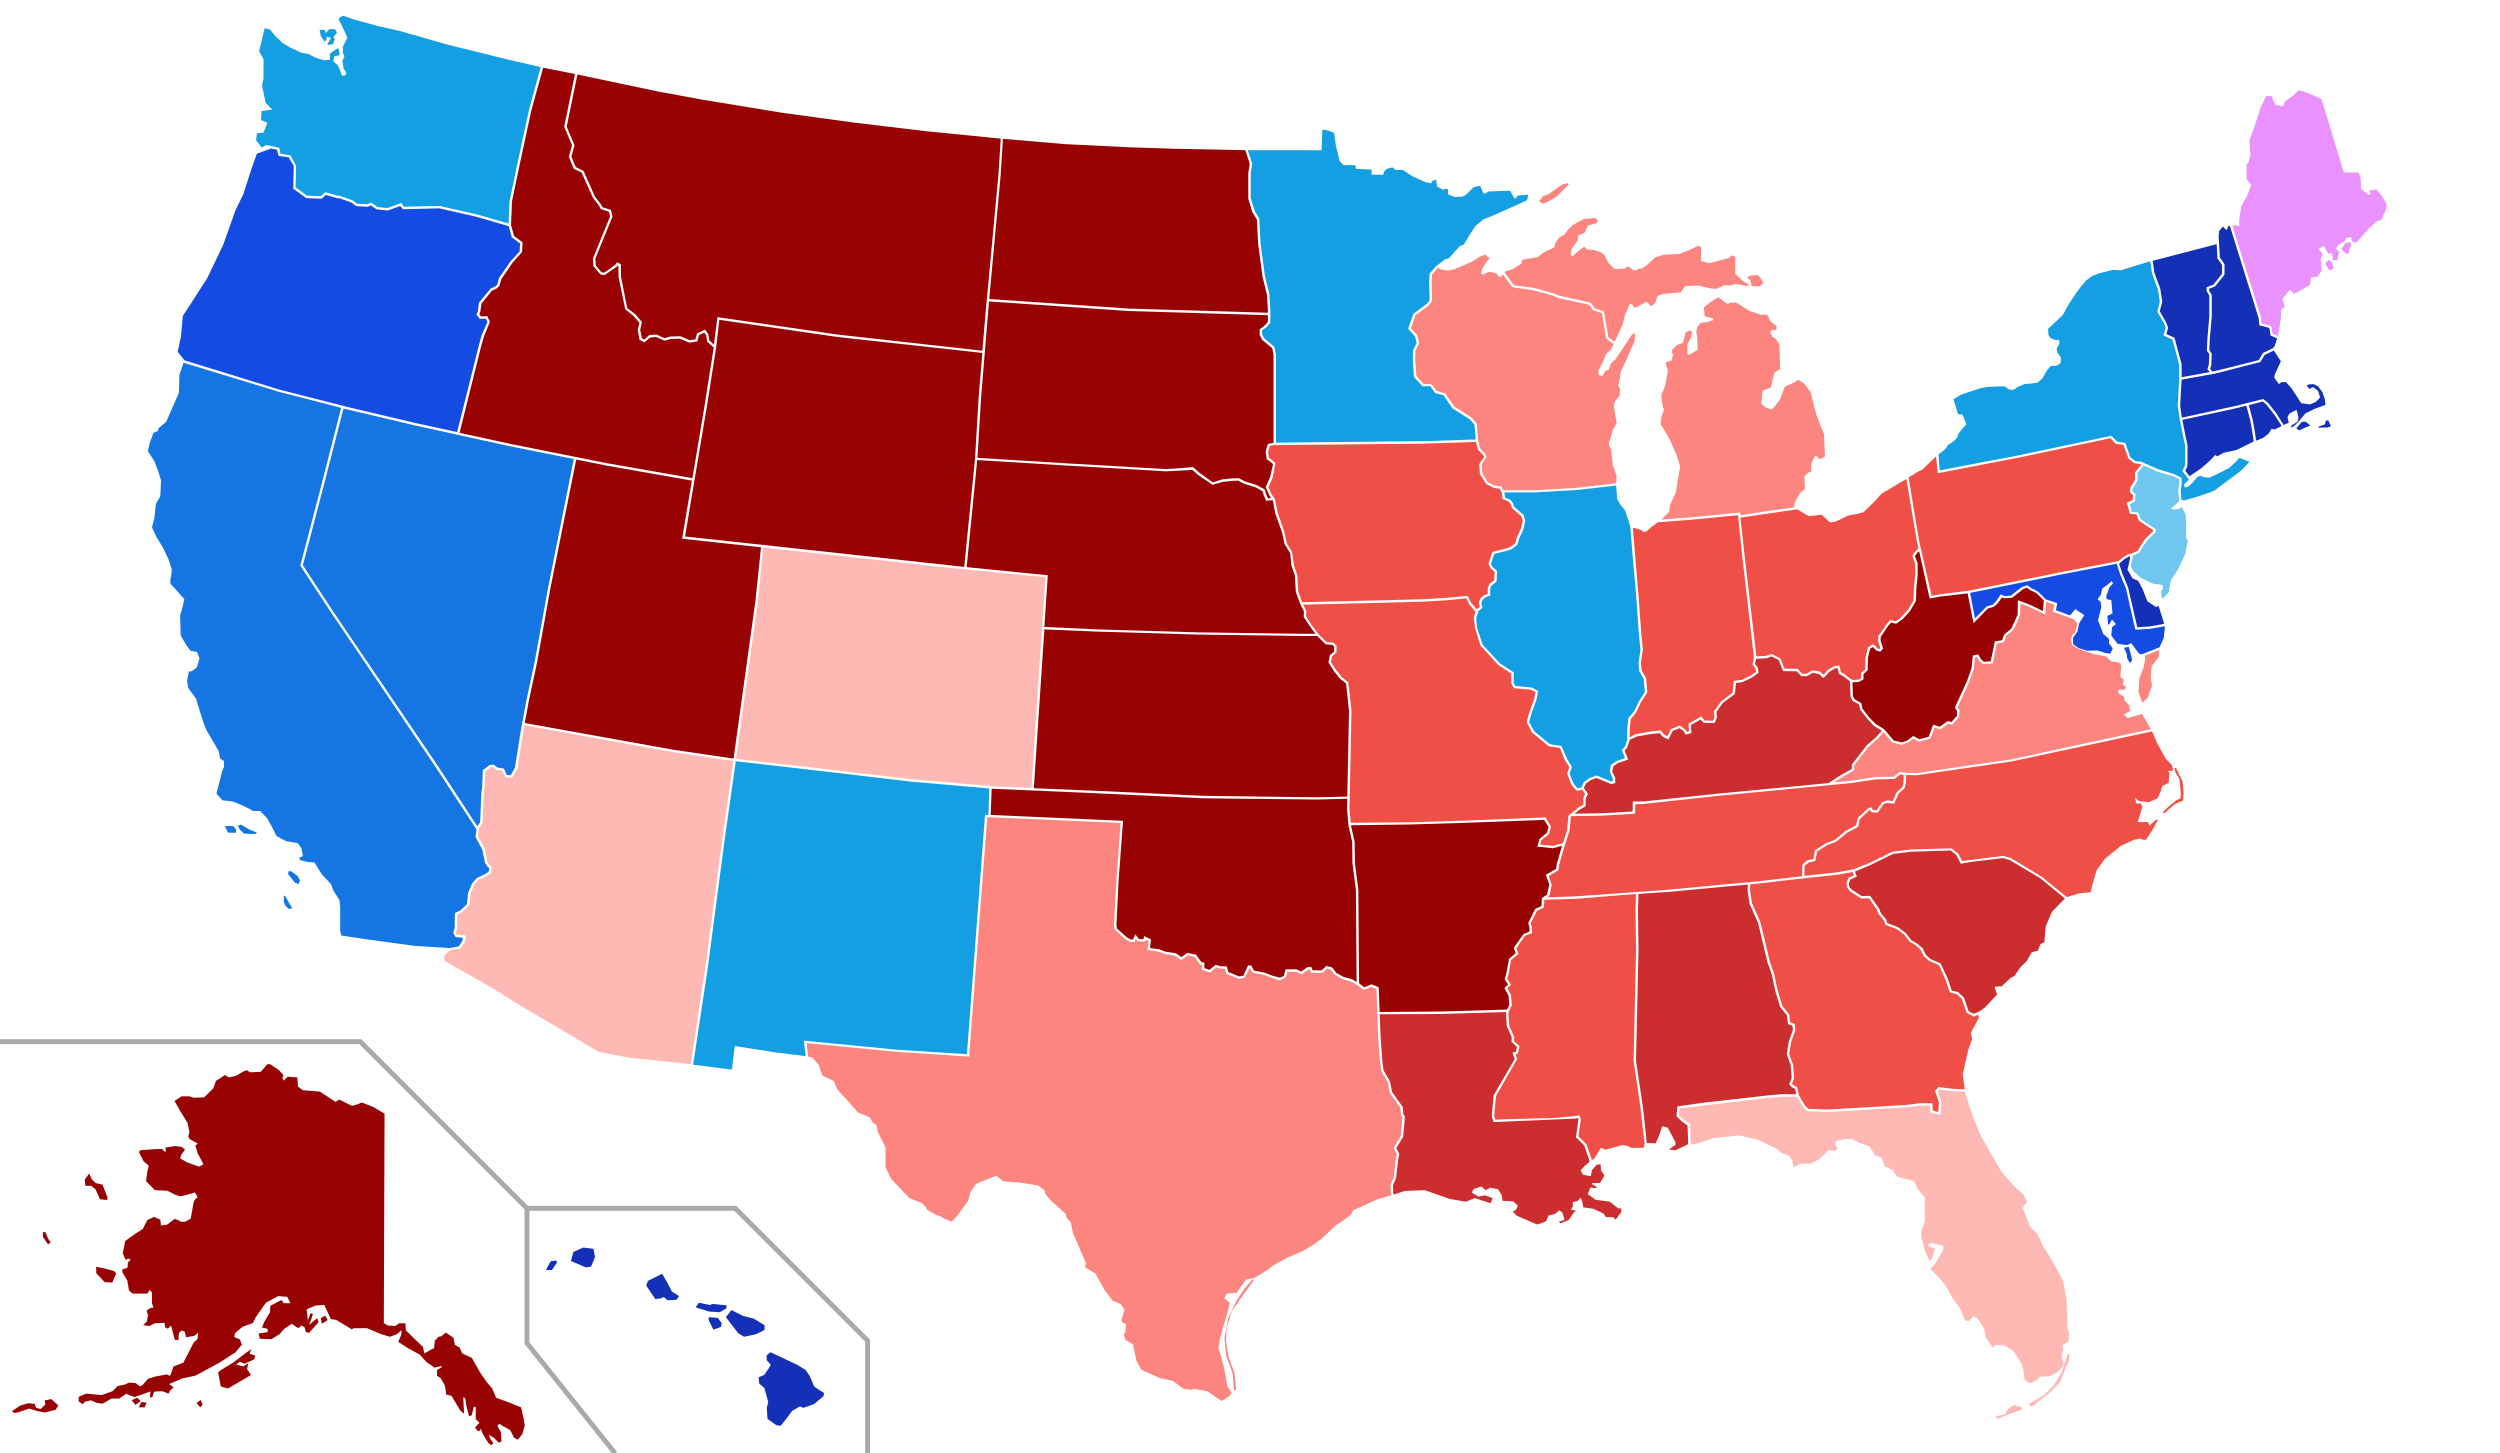
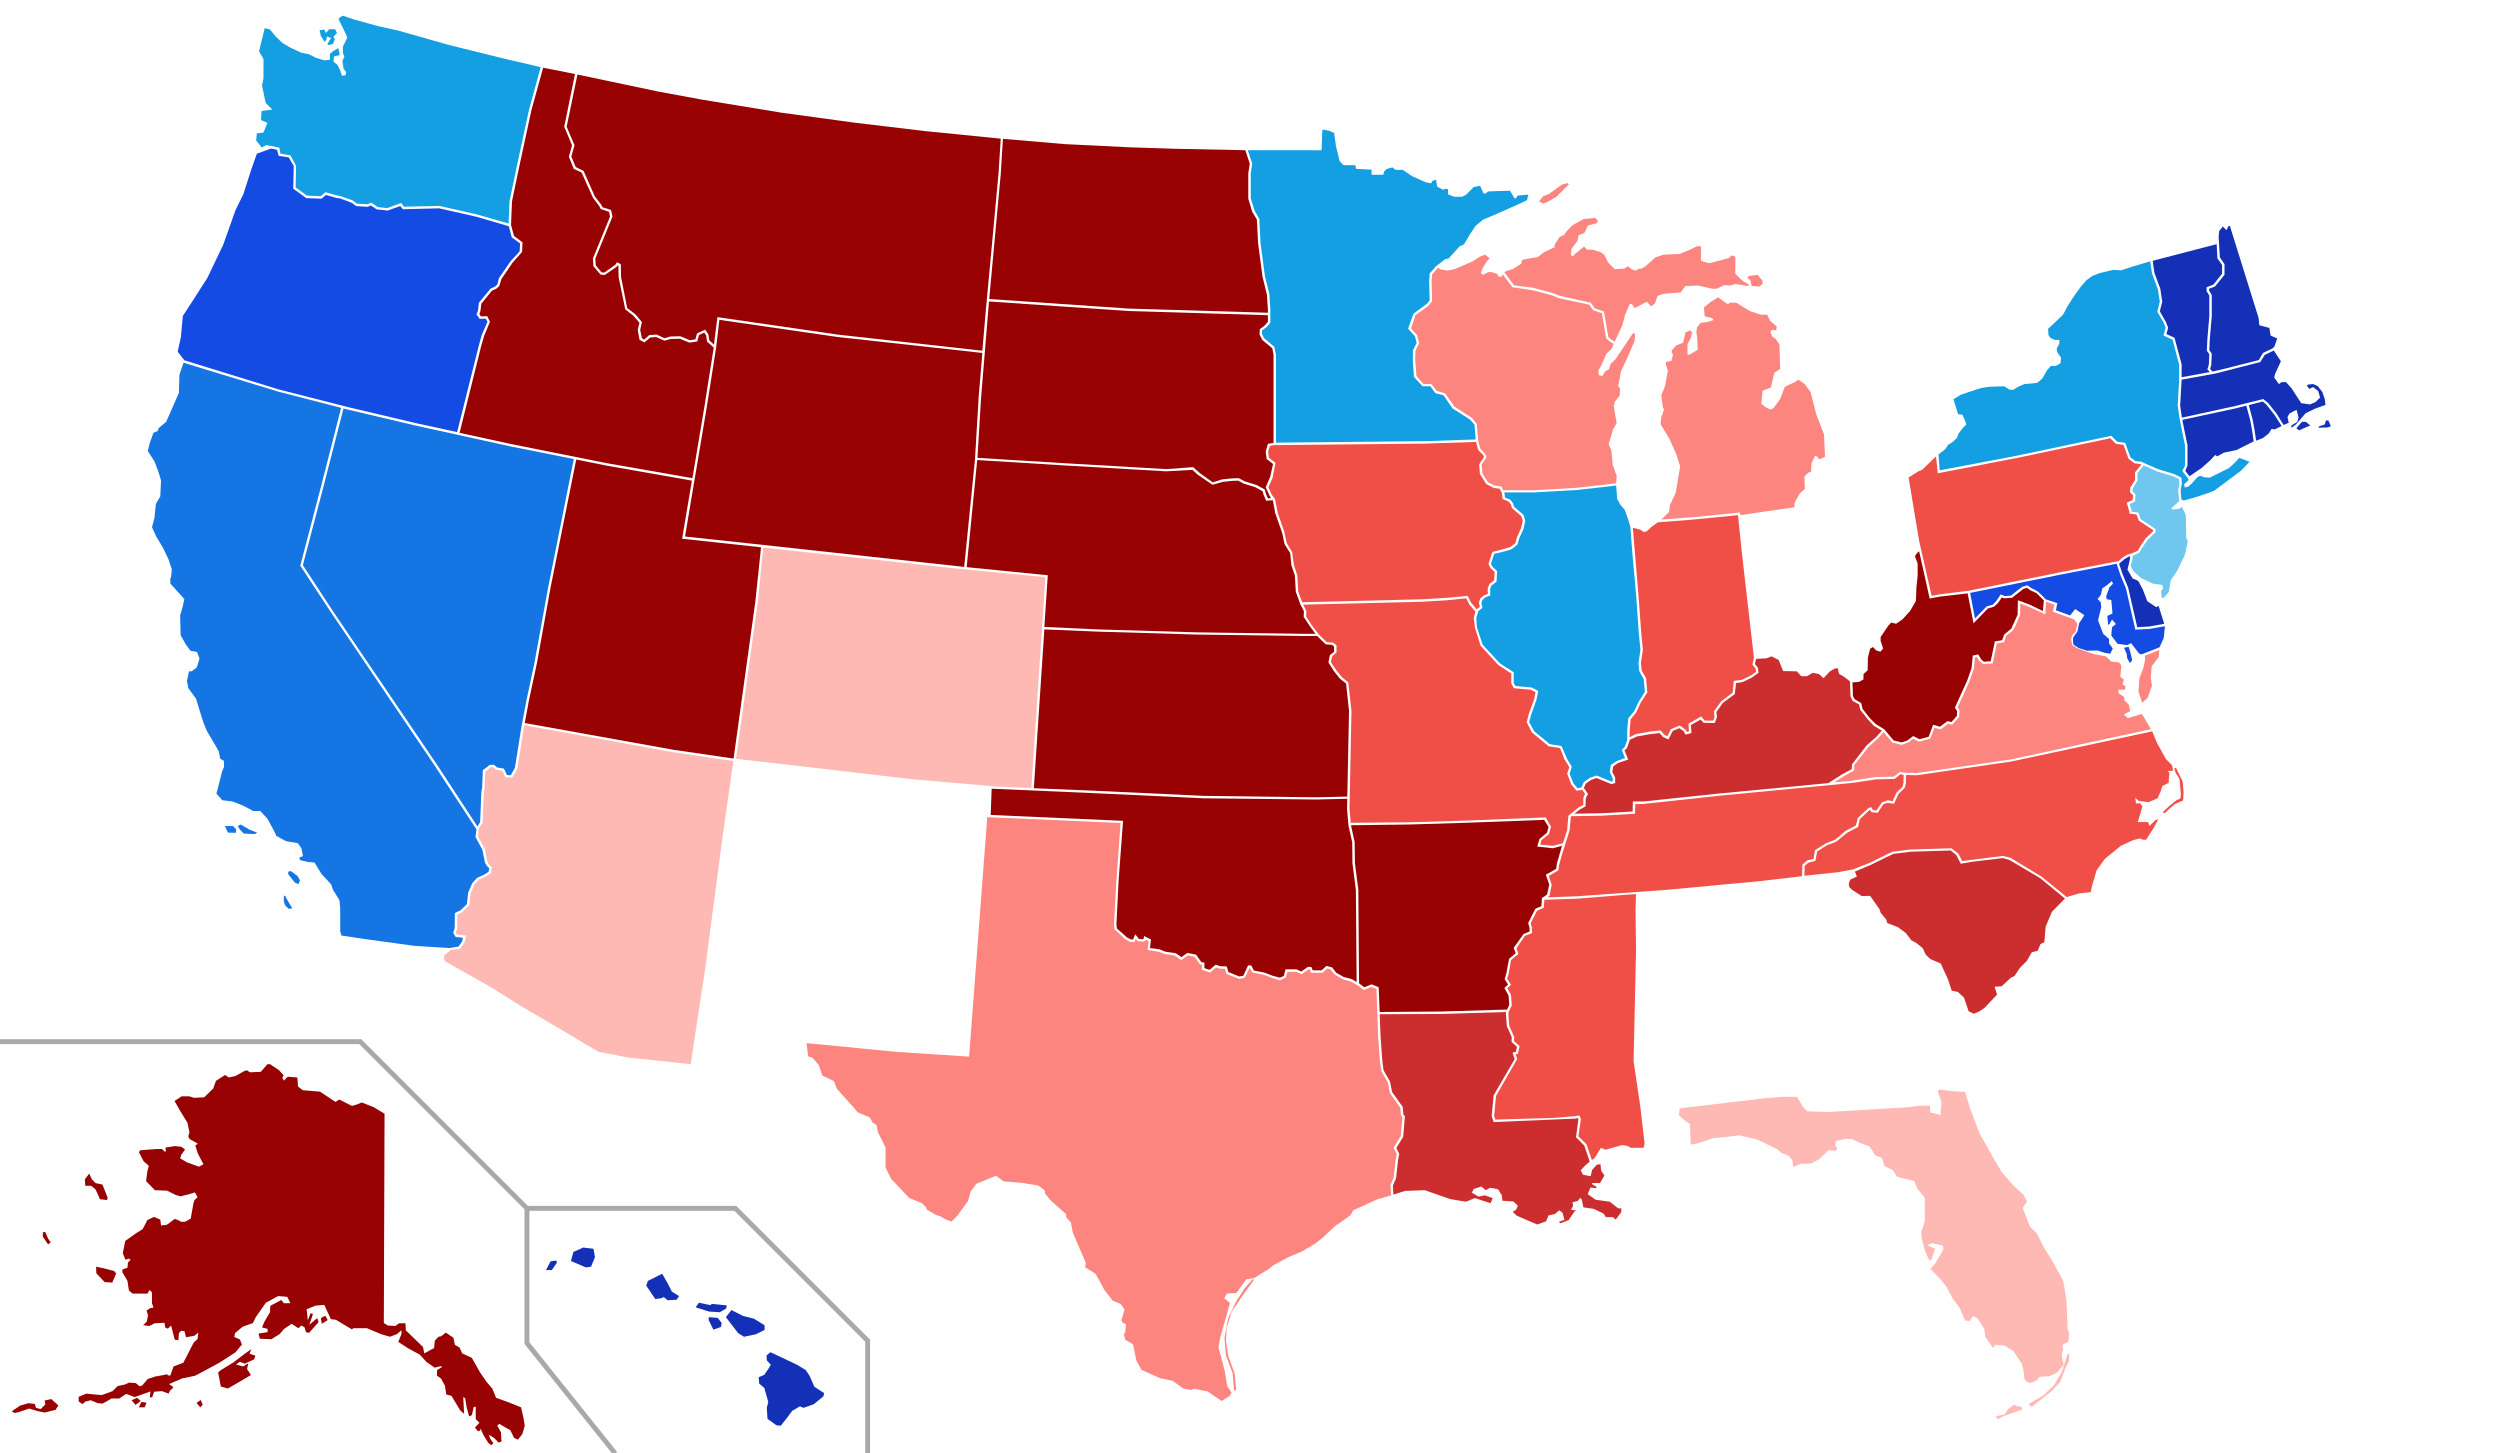
<svg xmlns="http://www.w3.org/2000/svg" width="100%" height="100%" viewBox="0 0 1020 593" version="1.1" xml:space="preserve" style="fill-rule:evenodd;clip-rule:evenodd;">
  <g id="outlines">
    <g id="AL" transform="matrix(1,0,0,1,46.3,-5.68434e-14)">
-       <path d="M628.5,466.4L629.1,466.6L630.4,463.9L631.9,459.5L634.2,460.1L637.3,466.1L637.3,467.1L634.6,469L637.3,469.3L642.5,466.8L642.2,459.2L639.7,457.4L637.7,455.4L638.1,451.4L648.6,449.9L674.3,447L681,446.4L686.6,446.5L686.1,444.3L684.6,443.5L683.7,442.4L684.7,439.8L684.3,434.6L682.7,430.1L683.5,425L685.2,420.2L685,418.5L683.2,417.8L682.7,414.2L680,410.8L678,404.3L676.6,397.6L674.8,392.6L671,376.6L667.5,368.7L666.7,363.1L666.8,360.9L657.8,361.7L634.4,363.9L622.2,364.7L622,371.1L622.2,387.8L621.5,418.8L621.2,432.9L624,451.7L625.6,466.4L628.5,466.4Z" style="fill:rgb(204,45,46);fill-rule:nonzero;" />
-     </g>
+       </g>
    <g id="AR" transform="matrix(1,0,0,1,46.3,-5.68434e-14)">
      <path d="M587.3,346.1L580.9,345.4L581.8,342.3L584.9,339.7L585.5,337.4L583.7,334.5L551.8,335.7L528.5,336.4L504.9,336.7L506.4,343.6L506.5,352.1L507.9,363L508.2,401.2L510.3,402.8L513.3,401.6L516.2,402.8L516.6,412.9L541.8,412.7L568.6,411.9L569.5,410L569.2,406.2L567.5,403.1L569,401.7L567.6,399.5L568.3,397.1L569.4,391.2L572.1,388.9L571.3,386.7L575.3,381.1L577.8,380L577.7,378.3L577.2,376.6L580.1,370.8L582.6,369.7L582.8,366.4L584.9,365L585.8,360.9L584.4,356.9L588.6,354.5L588.9,352.4L590.1,348.2L591,345.1L587.3,346.1Z" style="fill:rgb(153,2,2);fill-rule:nonzero;" />
    </g>
    <g id="AZ" transform="matrix(1,0,0,1,46.3,-5.68434e-14)">
      <path d="M135.1,389.7L134.8,391.2L135.3,392.2L154.2,402.9L166.3,410.5L181,419.1L197.8,429.1L210.1,431.5L235.5,434.2L241.5,394.6L248.5,341.5L252.9,310.5L228.3,306.9L167.6,295.9L167.4,297L164.8,313.5L162.7,317.3L159.9,317.1L158.7,314.5L156.1,314.1L154.9,313L153.8,313.1L151.7,314.8L151.4,321.6L151.1,323.1L150.6,335.6L149.1,338L148.7,341.3L151.5,346.3L152.6,351.8L153.3,352.9L154.4,353.8L154,356.2L152.3,357.4L148.9,359L147.3,360.8L145.7,364.4L145.2,369.3L142.2,372.2L140.3,373.1L140.2,378.9L139.6,380.5L140.1,381.3L144,381.7L143.1,384.7L141.4,387.1L137.7,387.5L135.1,389.7Z" style="fill:rgb(255,185,181);fill-rule:nonzero;" />
    </g>
    <g id="CA" transform="matrix(1,0,0,1,46.3,-5.68434e-14)">
      <path d="M122.7,385.9L103,383.2L93,381.7L92.5,379.9L92.5,370.5L92.2,367.3L89.6,363.1L88.8,360.8L84.9,356.6L82,351.9L79.3,351.7L76.1,350.9L75.8,349.9L77.3,349.3L76.7,346.1L75.2,344L70.4,343.2L66.5,341.1L65.4,338.8L62.8,334L59.9,330.9L57,330.9L53.1,328.8L48.6,327L44.4,326.5L42,323.8L42.5,321.9L44.3,314.8L45.1,312.9L45.1,310.5L43.5,309.5L43,306.6L41.5,304L38.1,298.2L36.8,295.1L35.3,290.4L33.7,285.1L30.5,280.7L30,277.8L30.8,273.9L31.9,273.9L34,272.3L35.1,268.7L34.1,266L31.4,265.5L29.5,262.9L27.4,259.2L27.2,251L27.8,249.1L28.4,246.8L28.9,244.4L23.2,238.1L23.2,236L23.5,235.5L23.8,232.3L22.5,228.3L20.2,223.5L17.5,219L15.7,215.1L16.7,211.4L17.3,205.6L19.1,202.5L19.4,196L18.3,192.4L16.7,188.2L14,184L14.8,180.8L16.3,176.6L18.1,175.8L18.4,174.7L21.5,172.1L26.7,160.3L26.9,152.9L28.59,148L67.28,159.8L92.88,166.4L84.88,197.7L76.21,230.8L88.84,250L131,312.3L148.1,338.4L147.7,341.5L150.5,346.7L151.6,352.1L152.6,353.6L153.3,354.2L153.1,355.6L151.7,356.6L148.3,358.2L146.4,360.3L144.7,364.2L144.2,368.9L141.6,371.4L139.3,372.5L139.2,378.7L138.6,380.6L139.6,382.3L142.6,382.6L142.2,384.2L140.8,386.2L136.9,386.8L122.7,385.9ZM48.8,337L50.1,338.5L49.9,339.8L46.7,339.7L46.1,338.5L45.5,337L48.8,337ZM50.7,337L51.9,336.4L55.5,338.5L58.6,339.7L57.7,340.3L53.2,340.1L51.6,338.5L50.7,337ZM71.4,356.8L73.2,359.1L74,360.1L75.5,360.7L76.1,359.2L75.1,357.4L72.4,355.4L71.3,355.6L71.3,356.8L71.4,356.8ZM70,365.5L71.8,368.7L73,370.6L71.5,370.8L70.2,369.6C70.2,369.6 69.5,368.1 69.5,367.7C69.5,367.3 69.5,365.5 69.5,365.5L70,365.5Z" style="fill:rgb(20,117,227);fill-rule:nonzero;" />
    </g>
    <g id="CO" transform="matrix(1,0,0,1,46.3,-5.68434e-14)">
      <path d="M380.2,235.5L344.2,232L265.1,223.4L262.9,245.5L255.9,295.9L254,309.6L288,313.5L325.5,317.9L360.2,320.9L374.5,321.5L380.2,235.5Z" style="fill:rgb(255,185,181);fill-rule:nonzero;" />
    </g>
    <g id="CT" transform="matrix(1,0,0,1,46.3,-5.68434e-14)">
      <path d="M852,190.9L855.6,187.7L857.5,185.6L858.3,186.2L861,184.7L866.2,183.6L873.2,180.1L872.6,175.9L871.8,171.5L870.2,165.5L865.9,166.6L844.1,171.3L844.7,174.4L846.2,181.7L846.2,190L845.3,192.1L847,194.3L852,190.9Z" style="fill:rgb(19,48,183);fill-rule:nonzero;" />
    </g>
    <g id="DE" transform="matrix(1,0,0,1,46.3,-5.68434e-14)">
      <path d="M834.4,247.2L833.4,247.7L829.8,245.3L828,240.6L826.1,237L823.8,236L821.7,232.4L822.2,230.4L822.7,228.1L822.8,227L822.2,227.1L820.5,228.1L818.5,229.8L818.3,230.1L819.7,234.2L822,239.8L825.7,255.9L830.7,255.6L836.7,254.5L834.4,247.2Z" style="fill:rgb(19,48,183);fill-rule:nonzero;" />
    </g>
    <g id="FL" transform="matrix(1,0,0,1,46.3,-5.68434e-14)">
      <path d="M750.2,445.2L745,444.5L744.3,445.3L745.8,449.7L745.4,454.9L741.3,453.9L741.1,451.1L737,451.1L731.7,451.8L699.3,453.7L691.1,453.4L689.4,451.7L686.9,447.5L681,447.5L674.4,448L639,452.2L638.7,455L640.3,456.6L643.2,458.6L643.5,467L646.8,466.4L652.8,464.3L658.8,463.8L663.2,463.2L670.8,465L678.9,468.9L680.5,470.4L683.4,471.5L685,473.4L685.3,476.1L688.5,474.8L692.4,474.8L696,472.9L699.7,469.3L702.8,469.5L703.3,468.4L702.5,467.4L702.7,465.5L706.7,464.7L709.3,464.7L712.2,466.2L716.4,467.7L718.8,471.4L721.5,472.4L722.6,475.8L726,477.4L727.6,480L729.5,480.6L734.7,481.9L736,485L739,488.7L739,498.2L737.5,502.9L737.8,505.6L739.1,510.4L740.9,514.4L741.7,513.9L743.2,509.4L740.6,508.4L740.3,507.8L741.9,507.2L746.4,508.2L746.6,509.8L743.4,515.3L741.3,517.7L744.9,521.4L747.5,524.5L750.4,529.8L753.3,533.7L755.4,538.7L757.2,539L758.8,536.9L760.6,538L763.2,542L763.8,545.6L766.9,550L767.7,548.7L771.6,549L775.2,551.3L778.6,556.5L779.4,559.9L779.7,562.8L780.8,563.8L782.1,564.3L784.5,563.3L786,561.7L789.9,561.5L793,560L795.7,556.8L795.2,554.9L794.9,552.5L795.5,550.6L795.2,548.7L797.6,547.4L797.9,544L797.3,542.2L796.8,530.2L795.5,522.6L791,514.4L787.4,508.6L784.8,503.3L781.9,500.4L779,493L779.7,491.6L780.8,490.3L779.2,487.4L775.2,483.7L770.4,478.2L766.7,471.9L761.4,462.5L757.7,452.8L755.4,445.5L750.2,445.2ZM767.9,577.9L770.3,577.3L771.6,577.1L773.1,574.8L775.4,573.2L776.7,573.7L778.4,574L778.8,575.1L775.3,576.3L771.1,577.8L768.8,579L767.9,577.9ZM781.4,572.9L782.6,574L785.3,571.9L790.6,567.7L794.3,563.8L796.8,557.2L797.8,555.5L798,552.1L797.3,552.6L796.3,555.4L794.8,560L791.6,565.3L787.2,569.5L783.8,571.4L781.4,572.9Z" style="fill:rgb(255,185,181);fill-rule:nonzero;" />
    </g>
    <g id="GA" transform="matrix(1,0,0,1,46.3,-5.68434e-14)">
-       <path d="M750.2,444.2L744.6,443.5L743.2,445.1L744.8,449.8L744.5,453.7L742.3,453.1L742.1,450.1L736.9,450.1L731.6,450.8L699.3,452.7L691.6,452.4L690.2,451.2L687.7,446.9L686.9,443.6L685.3,442.7L684.8,442.2L685.7,440L685.3,434.5L683.7,430L684.5,425.1L686.2,420.3L686,417.8L684.1,417.1L683.7,413.9L680.9,410.4L679,404.2L677.5,397.2L675.8,392.4L672,376.4L668.5,368.4L667.7,363.1L667.8,360.8L671.1,360.5L684.7,358.9L703.3,356.9L709.6,355.8L710.1,357.2L707.9,358.1L707,360.3L707.4,362.3L708.8,363.9L713.1,366.6L716.3,366.5L719.5,371.2L720.1,372.8L722.4,375.6L722.9,377.3L727.6,379.1L730.6,381.3L732.9,384.3L735.2,385.6L737.2,387.4L738.6,390.1L740.7,392L744.8,393.8L747.5,399.8L749.2,404.9L752,405.6L754.1,407.5L756.1,413.2L759,414.8L760.7,414L761.1,415.2L757.8,421.4L758.3,424L756.8,428.2L754.5,438.2L755.3,444.5L750.2,444.2Z" style="fill:rgb(239,79,70);fill-rule:nonzero;" />
-     </g>
+       </g>
    <g id="IA" transform="matrix(1,0,0,1,46.3,-5.68434e-14)">
      <path d="M556.8,183.6L558.9,185.7L559.2,186.4L557.2,189.4L557.5,193.4L560.1,197.5L563.2,199.1L565.6,199.4L566.5,201.2L566.7,203.6L569.2,204.6L570.1,205.7L570.6,207.3L574.4,210.6L575,212.5L574.3,215.5L572.6,219.2L572,221.6L569.9,223.2L568.3,223.7L562.6,225.2L561,230L561.8,231.8L563.5,233.3L563.3,236.8L561.4,238.2L560.7,240L560.7,242.4L559.3,242.8L557.6,244.2L557.1,245.9L557.5,247.6L556.2,248.6L553.9,245.9L552.5,243.1L544.2,243.9L534.2,244.5L485,245.7L483.4,241.4L483,234.7L481.6,230.5L480.9,225.3L478.7,221.6L477.7,217L475,209.2L473.9,203.6L472.5,201.7L471.2,198.8L472.9,195L474.1,188.9L471.4,186.7L471.1,184.3L471.8,181.9L473.6,181.6L534.7,181L555.9,180.3L556.8,183.6Z" style="fill:rgb(239,79,70);fill-rule:nonzero;" />
    </g>
    <g id="ID" transform="matrix(1,0,0,1,46.3,-5.68434e-14)">
      <path d="M175.3,27.63L170.5,45.04L166,65.9L162.6,82.12L162.2,91.79L163.4,96.23L166.9,98.89L166.7,102.8L162.8,107.2L158.3,113.8L157.4,116.7L156.2,117.8L154.4,118.6L150.1,123.9L149.7,127L149.3,128.1L149.9,129.1L152.5,129L153.6,131.3L151.2,137.1L150,141.3L141.2,176.6L161.9,181.1L201.4,189L236.2,195.1L241.1,165.9L244.9,141.8L242.2,139.4L241.8,136.8L241,135.7L238.9,136.7L238.2,139.3L235,139.8L231.1,138.2L227.3,138.3L224.8,139L221.4,137.5L219,137.7L216.6,139.7L214.6,138.6L213.9,134.6L214.6,131.7L212.1,128.8L208.8,126.2L206.1,113.1L206,108.4L205.7,108.3L205.5,108.7L200.4,112.2L198.7,112L195.8,108.6L195.6,105.5L202.6,88.37L202.2,86.43L198.8,85.28L198.2,84.1L195.6,80.64L191,70.41L187.8,68.88L185.8,63.93L187.1,59.3L183.9,51.72L188.3,30.2L175.3,27.63Z" style="fill:rgb(153,2,2);fill-rule:nonzero;" />
    </g>
    <g id="IL" transform="matrix(1,0,0,1,46.3,-5.68434e-14)">
      <path d="M618.7,214.3L617.9,211.7L616.6,208L615,206.2L613.5,203.6L613.1,198.1L597.2,199.9L579.8,200.9L567.5,200.9L567.7,203L569.9,203.9L571,205.3L571.4,206.7L575.3,210.1L576,212.5L575.3,215.8L573.6,219.5L572.8,222.2L570.4,224.1L568.5,224.7L563.3,226L562,230.1L562.6,231.2L564.5,233L564.3,237.3L562.2,238.9L561.7,240.2L561.7,243L559.9,243.6L558.5,244.8L558.1,246L558.5,248L556.9,249.3L556,252.1L556.3,256L558.6,263L565.6,270.6L571.3,274.3L571.3,278.7L572,279.9L578.6,280.5L581.3,281.9L580.6,285.4L578.4,291.6L577.6,294.6L579.6,298.3L586,303.6L590.8,304.4L593,309.5L595,312.9L594.1,315.7L595.6,319.5L597.3,321.6L598.9,321.3L599.9,319.1L602.3,317.4L605.1,316.4L611.2,318.9L611.7,318.7L611.7,317.6L610.5,314.9L610.9,312.1L613.3,310.5L616.7,309.3L616.2,308L615.4,306L616.6,304.7L617.6,302L617.6,298L618,293.1L620.5,290.1L622.3,286.3L624.8,282.3L624.3,277L622.5,273.8L622.2,270.5L623,265.2L622.3,258L621.2,242.2L619.8,226.9L618.9,215.2L618.7,214.3Z" style="fill:rgb(20,159,227);fill-rule:nonzero;" />
    </g>
    <g id="IN" transform="matrix(1,0,0,1,46.3,-5.68434e-14)">
      <path d="M622.9,216.1L624.4,217.1L625.5,216.8L627.6,214.9L630.1,213.1L644.4,212L662.8,210.2L664.4,225.7L669.3,268.3L668.7,271.2L670,272.8L670.2,274.1L667.9,275.7L664.3,277.4L661.1,277.8L660.6,282.6L655.9,286.2L653,290.2L653.2,292.6L652.7,294L649.2,294L647.8,292.3L642.6,295.3L642.8,298.4L641.9,298.6L641.4,297.7L639,296L635.4,297.5L634,300.4L632.8,299.8L631.2,298L626.8,298.5L621.1,299.5L618.6,300.8L618.6,298.2L619,293.5L621.3,290.6L623.1,286.7L625.8,282.5L625.3,276.7L623.5,273.6L623.2,270.4L624,265.1L623.3,258L622.4,245.4L619.9,215.3L622.9,216.1Z" style="fill:rgb(239,79,70);fill-rule:nonzero;" />
    </g>
    <g id="KS" transform="matrix(1,0,0,1,46.3,-5.68434e-14)">
      <path d="M485.9,259.5L442.1,258.9L401.5,257.7L379.8,256.8L375.5,321.6L399.8,322.6L444.5,324.7L490.8,325.3L503.4,325L504.1,290L502.9,278.9L500.4,276.9L498,273.9L495.7,270.3L496.3,267.3L498,265.9L498,263.8L497.2,263.1L494.6,262.9L491.1,259.5L485.9,259.5Z" style="fill:rgb(153,2,2);fill-rule:nonzero;" />
    </g>
    <g id="KY" transform="matrix(1,0,0,1,46.3,-5.68434e-14)">
      <path d="M607.2,331.8L619.8,331.1L619.9,327L624.2,327L654.6,323.8L699.7,319.5L705.3,315.9L709.2,313.8L709.3,311.9L715.3,304.1L719.4,300.5L721.5,298.1L718.2,296.1L715.7,293.4L712.7,289.6L712.2,287.4L709.6,286L708.7,284.1L708.5,278L705.9,276L704,274.9L703.5,272.6L702.2,272.8L700.2,274L697.7,276.7L695.8,275L693.3,274.5L690.9,275.9L688.6,275.9L686.8,273.9L681.2,273.8L679.4,269.3L676.5,267.8L674.4,268.6L670.2,268.8L669.7,270.9L670.9,272.4L671.2,274.5L668.4,276.5L664.6,278.3L662,278.7L661.5,283.2L656.6,286.8L654,290.5L654.2,292.7L653.3,295L648.8,294.9L647.5,293.6L643.6,295.8L643.8,299.1L641.4,299.7L640.6,298.3L638.9,297.1L636.2,298.2L634.4,301.7L632.2,300.7L630.8,299.1L627.1,299.5L621.5,300.5L618.7,301.8L617.5,305.2L616.5,306.2L618,309.9L613.8,311.3L611.9,312.7L611.5,314.9L612.7,317.3L612.7,319.5L611.1,319.9L605,317.4L602.7,318.3L600.7,319.7L599.9,321.5L601.6,323.9L600.7,325.7L600.6,329L598.2,330.3L596.1,332L607.2,331.8Z" style="fill:rgb(204,45,46);fill-rule:nonzero;" />
    </g>
    <g id="LA" transform="matrix(1,0,0,1,46.3,-5.68434e-14)">
      <path d="M526.9,485.9L535,485.6L545.3,489.2L551.8,490.3L555.5,488.8L558.7,489.9L561.9,490.9L562.7,488.8L559.5,487.7L556.9,488.2L554.2,486.6L555,485.1L558.1,484.1L559.9,485.6L561.7,484.6L564.9,485.2L566.4,487.6L566.7,489.9L571.2,490.2L573,492L572.2,493.6L570.9,494.4L572.5,496L580.9,499.6L584.5,498.3L585.5,495.9L588.1,495.3L589.9,493.8L591.2,494.8L592,497.7L589.7,498.5L590.3,499.1L593.7,497.8L596,494.4L596.8,493.9L594.7,493.6L595.5,492L595.3,490.5L597.4,490L598.5,488.7L599.1,489.5L599.7,492.6L603.9,493.2L607.9,495.1L608.9,496.6L611.8,496.6L612.9,497.6L615.2,494.5L615.2,493L613.9,493L610.5,490.3L604.7,489.5L601.5,487.2L602.6,484.5L604.9,484.8L605.1,484.2L603.3,483.2L603.3,482.7L606.5,482.7L608.3,479.6L607,477.7L606.7,475L605.2,475.2L603.3,477.3L602.7,479.9L599.6,479.3L598.6,477.5L600.4,475.6L602.3,473.9L600.1,467.4L596.7,464L597.7,456.7L597.5,456.2L596.2,456.4L563.1,457.8L562.3,455.4L563.1,446.9L571.7,432.1L570.8,429.5L572.2,429.1L572.6,427.1L570.4,425.1L570.5,423.2L568.5,418.7L568.1,413.6L568.2,412.9L541.8,413.7L516.6,413.8L517,423.5L517.7,433L518.2,436.7L520.8,441.2L521.7,445.6L526,451.6L526.3,454.7L526.9,455.5L526.2,463.8L523.4,468.4L524.6,470.8L524.1,473.4L523.3,480.7L522,483.7L522.2,487.4L526.9,485.9Z" style="fill:rgb(204,45,46);fill-rule:nonzero;" />
    </g>
    <g id="MA" transform="matrix(1,0,0,1,46.3,-5.68434e-14)">
      <path d="M887.5,172.5L887,170.2L887.8,168.7L890.7,167.2L891.5,170.3L891,172.1L888.6,173.6L888.6,174.6L890.5,173.1L894.4,168.6L898.3,166.7L902.5,165.2L902.2,162.8L901.2,159.9L899.3,157.5L897.5,156.7L895.4,156.9L894.9,157.4L895.9,158.7L897.4,157.9L899.5,159.5L900.3,162.2L898.5,164L896.2,165L892.6,164.5L888.7,158.5L886.4,155.9L884.6,155.9L883.5,156.7L881.6,154.1L881.9,152.6L884.3,147.4L881.4,143L877.7,144.8L875.9,147.7L857.6,152.4L843.8,154.9L843.2,165.5L843.9,170.4L865.9,165.6L877.1,162.8L879.1,164.4L882.5,168.7L885.4,173.4L887.5,172.5ZM900,173.9L902.2,173.2L902.7,171.5L903.7,171.6L904.7,173.9L903.4,174.4L899.5,174.5L900,173.9ZM890.6,174.7L892.9,172.1L894.5,172.1L896.3,173.6L893.9,174.6L891.7,175.6L890.6,174.7Z" style="fill:rgb(19,48,183);fill-rule:nonzero;" />
    </g>
    <g id="MD" transform="matrix(1,0,0,1,46.3,-5.68434e-14)">
      <path d="M834.8,264.1L836.5,260.3L837,255.5L830.7,256.6L824.9,256.9L821.1,240.1L818.8,234.6L817.3,230L795.1,234.3L757.5,241.9L759.5,252.3L764.3,247.4L766.8,246.7L768.2,245.2L770,242.5L771.6,243.2L774.2,243L776.8,240.9L778.8,239.4L780.9,238.8L782.4,239.9L785.1,241.3L787,243.1L788.3,244.5L793.1,246.1L792.5,249L798.3,251.1L800.4,248.5L804.1,251L802,254.3L801.3,257.6L799.5,260.2L799.5,262.3L799.8,263.1L801.8,264.4L805.2,265.5L809.5,265.4L812.6,266.4L814.7,266.7L815.7,264.6L814.2,262.5L814.2,260.7L811.8,258.6L809.7,253.1L811,247.8L810.8,245.7L809.5,244.4C809.5,244.4 811,242.8 811,242.1C811,241.5 811.5,240 811.5,240L813.4,238.7L815.3,237.1L815.8,238.1L814.3,239.7L813,243.4L813.3,244.5L815.1,244.8L815.6,250.3L813.5,251.3L813.8,254.9L814.3,254.7L815.4,252.8L817,254.6L815.4,255.9L815.1,259.3L817.7,262.7L821.6,263.2L823.2,262.4L826.4,266.6L827.4,267L834.8,264.1ZM820.3,264.3L821.4,266.8L821.6,268.6L822.7,270.5C822.7,270.5 823.6,269.6 823.6,269.3C823.6,269 822.9,266.2 822.9,266.2L822.2,263.9L820.3,264.3Z" style="fill:rgb(20,76,227);fill-rule:nonzero;" />
    </g>
    <g id="ME" transform="matrix(1,0,0,1,46.3,-5.68434e-14)">
-       <path d="M865.8,91.9L867.3,92.3L867.3,89.7L868.1,84.2L870.7,79.5L872.2,75.5L870.3,73.1L870.3,67.1L871.1,66.1L871.9,63.4L871.7,61.9L871.5,57.1L873.3,52.3L876.2,43.4L878.3,39.2L879.6,39.2L880.9,39.4L880.9,40.5L882.2,42.8L884.9,43.4L885.7,42.6L885.7,41.6L889.7,38.7L891.5,36.9L893,37.1L899,39.5L900.9,40.5L910,70.4L916,70.4L916.8,72.3L917,77.1L919.9,79.4L920.7,79.4L920.9,78.9L920.4,77.8L923.2,77.3L925.1,79.4L927.4,83.1L927.4,85L925.3,89.7L923.4,90.3L920,93.4L915.2,98.9C915.2,98.9 914.6,98.9 913.9,98.9C913.3,98.9 912.9,96.8 912.9,96.8L911.1,97L910.1,98.5L907.7,100L906.7,101.5L908.3,103L907.8,103.6L907.3,106.3L905.4,106.1L905.4,104.5L905.1,103.2L903.6,103.5L901.8,100.3L899.7,101.6L901,103.1L901.3,104.2L900.5,105.5L900.8,108.6L901,110.2L899.4,112.8L896.5,113.3L896.2,116.2L890.9,119.3L889.6,119.8L888,118.3L884.9,121.9L885.9,125.1L884.4,126.4L884.2,130.8L883.1,137.1L880.9,136.2L880.4,133.1L876.4,132L876.2,129.5L864.5,92.07L865.8,91.9ZM902.3,107.5L903.8,106L905.2,107.1L905.8,109.5L904.1,110.4L902.3,107.5ZM909,101.6L910.8,103.5C910.8,103.5 912.1,103.6 912.1,103.3C912.1,103 912.3,101.3 912.3,101.3L913.2,100.5L912.4,98.7L910.4,99.4L909,101.6Z" style="fill:rgb(233,146,255);fill-rule:nonzero;" />
-     </g>
+       </g>
    <g id="MI" transform="matrix(1,0,0,1,46.3,-5.68434e-14)">
      <path d="M644.5,211L663.6,209.1L663.8,210.2L673.7,208.7L685.7,207L685.8,206.4L686,204.9L688.1,201.2L690.1,199.5L689.9,194.4L691.5,192.8L692.6,192.5L692.8,188.9L694.3,185.9L695.4,186.5L695.6,187.1L696.4,187.3L698.3,186.3L697.9,177.2L694.7,169L692.4,159.9L690,156.7L687.4,154.9L685.8,156L681.9,157.8L680,162.8L677.3,166.5L676.2,167.1L674.7,166.5C674.7,166.5 672.1,165 672.3,164.4C672.5,163.8 672.8,159.4 672.8,159.4L676.2,158.1L677,154.7L677.6,152.1L680,150.5L679.7,140.5L678.1,138.2L676.8,137.4L676,135.3L676.8,134.5L678.4,134.8L678.6,133.2L676,131L674.7,128.4L672.1,128.4L667.6,126.9L662.1,123.5L659.4,123.5L658.8,124.1L657.8,123.6L654.7,121.3L651.8,123.1L648.9,125.4L649.2,129L650.2,129.3L652.3,129.8L652.8,130.6L650.2,131.4L647.6,131.7L646.1,133.5L645.8,135.6L646.1,137.2L646.4,142.7L642.8,144.8L642.2,144.6L642.2,140.4L643.5,138L644.1,135.6L643.3,134.8L641.4,135.6L640.4,139.8L637.7,140.9L635.9,142.8L635.7,143.8L636.3,144.6L635.7,147.2L633.4,147.7L633.4,148.8L634.2,151.2L633.1,157.3L631.5,161.3L632.1,166L632.6,167.1L631.8,169.5L631.5,170.3L631.2,173L634.8,179L637.7,185.5L639.2,190.3L638.4,195L637.4,201L635,206.2L634.7,208.9L631.5,212L644.5,211ZM611.2,138.6L609.9,137.5L608.1,127.1L604.4,125.8L602.7,123.5L590.1,120.7L587.3,119.6L579.2,117.4L571.4,116.4L567.5,111.1L568.2,110.6L570.9,109.8L574.5,107.5L574.5,106.5L575.1,105.9L581.1,104.9L583.5,103L587.9,100.9L588.1,99.6L590,96.7L591.8,95.9L593.1,94.1L595.4,91.8L599.8,89.4L604.5,88.9L605.6,90L605.3,91L601.6,92L600.1,95.1L597.8,95.9L597.3,98.3L594.9,101.5L594.6,104.1L595.4,104.6L596.4,103.5L600,100.6L601.3,101.9L603.6,101.9L606.8,102.9L608.3,104L609.8,107.1L612.5,109.8L616.4,109.6L617.9,108.6L619.5,109.9L621.1,110.4L622.4,109.6L623.5,109.6L625.1,108.6L629.1,105L632.5,103.9L639.1,103.6L643.6,101.7L646.2,100.4L647.7,100.6L647.7,106.3L648.2,106.6L651.1,107.4L653,106.9L659.1,105.3L660.2,104.2L661.7,104.7L661.7,111.7L664.9,114.8L666.2,115.4L667.5,116.4L666.2,116.7L665.4,116.4L661.7,115.9L659.6,116.5L657.3,116.3L654.1,117.8L652.3,117.8L646.5,116.5L641.3,116.7L639.4,119.3L632.4,119.9L630,120.7L628.9,123.8L627.6,124.9L627.1,124.7L625.6,123.1L621.1,125.5L620.5,125.5L619.4,123.9L618.6,124.1L616.7,128.5L615.7,132.5L612.5,139.4L611.2,138.6ZM581.6,82.1L583.4,80L585.6,79.2L591,75.3L593.3,74.7L593.8,75.2L588.7,80.3L585.4,82.2L583.3,83.1L581.6,82.1ZM667.8,114.2L668.4,116.7L671.6,116.9L672.9,115.7C672.9,115.7 672.8,114.2 672.5,114.1C672.2,113.9 670.9,112.2 670.9,112.2L668.7,112.4L667.1,112.6L666.8,113.7L667.8,114.2Z" style="fill:rgb(253,133,127);fill-rule:nonzero;" />
    </g>
    <g id="MN" transform="matrix(1,0,0,1,46.3,-5.68434e-14)">
      <path d="M464.6,66.79L464,70.7L464,80.97L465.6,86L467.5,89.32L468,99.25L469.8,112.7L471.6,120L472,126.4L472,131.7L470.4,133.5L468.6,134.8L468.6,136.3L469.5,138L473.6,141.5L474.3,144.7L474.3,180.6L534.6,180L555.8,179.3L555.3,173.3L553.5,171.2L546.3,166.6L542.7,161.3L539.3,160.4L537.3,157.6L534.1,157.6L530.6,153.8L530.1,146.8L530.2,142.9L531.7,139.9L531,137.2L528.2,134.1L530.4,128L535.8,124L537,122.6L536.8,114.6L537,111.6L539.6,108.6L543.4,105.7L544.7,105.5L549.2,100.5L551,99.7L553.3,95.8L555.7,92.2L558.8,89.6L563.6,87.6L572.8,83.5L576.7,81.7L577.3,79.4L572.9,79.8L572.2,80.9L571.6,80.9L569.8,77.8L560.9,78.1L559.9,78.9L558.9,78.9L558.4,77.6L557.6,75.8L555,76.3L551.8,79.5L550.2,80.3L547.1,80.3L544.5,79.3L544.5,77.2L543.2,77L542.7,77.5L540.1,76.2L539.6,73.3L538.1,73.8L537.6,74.8L535.2,74.3L529.9,71.9L526,69.3L523.1,69.3L521.8,68.3L519.5,68.9L518.4,70L518.1,71.3L513.3,71.3L513.3,69.2L507,68.9L506.7,67.4L501.9,67.4L500.3,65.8L498.8,59.7L498,54.2L496.1,53.4L493.8,52.9L493.2,53.1L492.9,61.3L462.8,61.27L464.6,66.79Z" style="fill:rgb(20,159,227);fill-rule:nonzero;" />
    </g>
    <g id="MO" transform="matrix(1,0,0,1,46.3,-5.68434e-14)">
      <path d="M593.1,338.7L593.6,332.8L597.8,329.4L599.7,328.4L599.7,325.5L600.4,323.9L599.3,322.3L596.9,322.6L594.8,320.1L593.1,315.6L594,313L592,309.8L590.2,305.2L585.6,304.5L578.8,298.9L576.6,294.7L577.4,291.4L579.6,285.4L580.2,282.4L578.3,281.4L571.4,280.8L570.3,278.9L570.3,274.8L565,271.3L557.8,263.5L555.5,256.2L555,252L555.7,249.6L553.1,246.5L551.9,244.1L544.2,244.9L534.2,245.5L485.4,246.7L486.7,249.3L486.6,251.5L488.9,255.1L491.9,259L495,262L497.6,262.2L499,263.3L499,266.2L497.2,267.8L496.7,270.1L498.8,273.3L501.2,276.3L503.8,278.4L505.1,290L504.3,330L504.8,335.7L528.5,335.5L551.8,334.8L584.3,333.5L586.5,337.2L585.7,340.3L582.6,342.8L582.1,344.6L587.3,345.1L591.4,344L593.1,338.7Z" style="fill:rgb(239,79,70);fill-rule:nonzero;" />
    </g>
    <g id="MS" transform="matrix(1,0,0,1,46.3,-5.68434e-14)">
      <path d="M604.3,472.5L606.9,468.3L608.7,469.1L615.5,467.2L617.6,467.5L619.1,468.3L624.3,468.3L624.7,466.7L623,451.9L620.2,432.9L621.2,387.8L621,371.1L621.2,364.8L616.4,365.1L596.8,366.7L583.8,367.1L583.6,370.3L580.8,371.6L578.2,376.7L578.7,378.3L578.8,380.7L575.9,381.8L572.4,386.9L573.2,389.2L570.2,391.7L569.2,397.4L568.6,399.3L570.2,401.8L568.7,403.2L570.2,406L570.5,410.2L569.3,412.7L569.1,413.6L569.5,418.6L571.5,423.1L571.4,424.8L573.7,426.8L573,429.9L572.1,430.2L572.7,432.1L564.1,447.1L563.3,455.3L563.8,456.8L588,456.1L596.2,455.4L598.1,455.1L598.7,456.5L597.7,463.6L601,466.9L603.2,473.3L604.3,472.5Z" style="fill:rgb(239,79,70);fill-rule:nonzero;" />
    </g>
    <g id="MT" transform="matrix(1,0,0,1,46.3,-5.68434e-14)">
      <path d="M361.1,70.77L355.8,127.9L354.5,143.1L295.4,136.5L246.4,129.4L245,140.6L243.1,138.9L242.7,136.4L241.4,134.5L238.1,136L237.4,138.5L235.1,138.8L231.3,137.2L227.2,137.3L224.8,138L221.6,136.5L218.6,136.7L216.5,138.6L215.6,138L214.9,134.6L215.6,131.4L212.9,128.2L209.6,125.7L207.1,113.1L207,107.8L205.4,107L204.8,108L200.3,111.2L199.1,111.1L196.8,108.3L196.6,105.5L203.6,88.35L203,85.68L199.5,84.56L199.1,83.65L196.4,80.15L191.8,69.74L188.6,68.16L186.8,63.9L188.1,59.27L184.9,51.7L189.3,30.41L222,37.3L240.4,40.7L272.7,46L302,50L331.2,53.5L362,56.57L361.1,70.77Z" style="fill:rgb(153,2,2);fill-rule:nonzero;" />
    </g>
    <g id="NC" transform="matrix(1,0,0,1,46.3,-5.68434e-14)">
      <path d="M786.7,357.7L774,350L770.9,349.2L754.3,351.3L752.7,348.3L749.9,346.1L733.2,346.6L725.8,347.5L716.6,352L709.8,354.7L703.3,355.9L689.9,357.3L690,353.2L691.7,351.9L694.4,351.2L695.1,347.4L699,344.9L702.9,343.4L707.4,339.7L711.8,337.4L712.5,334.2L716.6,330.4L717.3,331.4L719.8,331.6L722.2,328L723.9,327.6L726.5,327.9L728.3,323.9L730.8,321.5L731.3,319.7L731.4,316.2L735.8,316.3L774.3,310.7L831.8,298.4L833.8,303.2L837.4,309.7L839.8,312.1L840.4,314.4L838,314.6L838.8,315.2L838.5,319.4L835.9,320.7L835.3,322.8L834,325.7L830.3,327.3L827.9,327L826.4,326.8L824.8,325.5L825.1,326.8L825.1,327.8L827,327.8L827.8,329.1L825.9,335.4L830.1,335.4L830.7,337L833,334.7L834.3,334.2L832.4,337.8L829.3,342.6L828,342.6L826.9,342.1L824.2,342.7L819,345.1L812.5,350.4L809.1,355.1L807.2,361.6L806.7,364L802,364.5L796.9,366L786.7,357.7ZM836,331.5L838.6,329L841.8,326.4L843.3,325.8L843.5,323.8L842.9,317.7L841.4,315.4L840.8,313.5L841.5,313.3L844.2,318.8L844.6,323.2L844.4,326.6L841,328.1L838.2,330.5L837.1,331.7L836,331.5Z" style="fill:rgb(239,79,70);fill-rule:nonzero;" />
    </g>
    <g id="ND" transform="matrix(1,0,0,1,46.3,-5.68434e-14)">
      <path d="M471,126.4L470.6,120.2L468.8,112.9L467,99.29L466.5,89.59L464.6,86.41L463,81.09L463,70.68L463.6,66.83L461.8,61.29L433.2,60.7L414.6,60.1L388.1,58.8L362.9,56.64L362,71.06L357.3,122L414.1,125.9L471,127.6L471,126.4Z" style="fill:rgb(153,2,2);fill-rule:nonzero;" />
    </g>
    <g id="NE" transform="matrix(1,0,0,1,46.3,-5.68434e-14)">
      <path d="M470.3,204.3L469.3,202L468.8,200.4L465.9,198.8L461.1,197.3L458.9,196.1L456.3,196.2L452.6,196.6L448.4,197.8L442.4,193.7L440.2,191.7L429.5,192.3L388,189.9L352.4,187.7L348.1,231.4L381.2,234.7L379.8,255.8L401.5,256.8L442.1,258L485.9,258.6L490.4,258.6L488.2,255.6L485.6,251.7L485.7,249.4L484.3,246.7L482.4,241.5L482,234.8L480.6,230.7L480.1,225.7L477.8,222L476.8,217.3L474,209.4L473,204.1L470.3,204.3Z" style="fill:rgb(153,2,2);fill-rule:nonzero;" />
    </g>
    <g id="NH" transform="matrix(1,0,0,1,46.3,-5.68434e-14)">
      <path d="M881.7,141.3L882.8,138.1L880.1,136.9L879.6,133.8L875.5,132.7L875.2,129.7L863.5,92.22L862.8,92.3L862.2,93.9L861.6,93.4L860.6,92.4L859.1,94.3L858.9,96.59L859.4,105L861.3,107.8L861.3,112.1L857.4,116.9L855,117.8L855,118.5L856.1,120.4L856.1,129L855.3,138.2L855.1,142.9L856.1,144.3L855.9,149L855.4,150.5L856.4,151.6L861.5,150.4L875.3,146.9L877,144L881,142.1L881.7,141.3Z" style="fill:rgb(19,48,183);fill-rule:nonzero;" />
    </g>
    <g id="NJ" transform="matrix(1,0,0,1,46.3,-5.68434e-14)">
      <path d="M823.7,228.3L823.8,226.8L826.5,225.5L828.2,222.7L829.9,220.3L833.2,217.1L833.2,215.9L827.1,211.8L826.1,209.1L823.4,208.8L823.3,207.9L822.6,205.7L824.8,204.6L825,201.7L823.7,200.4L823.9,199.2L825.8,196.1L825.8,193L828.3,189.9L833.9,192.4L840.3,194.3L842.8,195.5L842.9,197.3L842.4,200L842.8,204.5L840.7,206.4L839.6,207.4L840.1,207.9L842.8,207.6L843.9,206.8L845.5,210.2L845.7,219.6L846.3,220.7L845.2,226.2L842.1,232.7L839.4,236.7L838.6,241.5L836.5,243.9L835.7,243.9L835.4,241.2L836.2,240.2L836,238.7L832,238.1L827.2,235.8L824,232.9L823,230.9L823.7,228.3Z" style="fill:rgb(111,198,238);fill-rule:nonzero;" />
    </g>
    <g id="NM" transform="matrix(1,0,0,1,46.3,-5.68434e-14)">
-       <path d="M270.2,429.4L253.5,426.8L252.3,436.4L236.5,434.4L242.5,394.7L249.5,341.5L253.9,310.6L287.9,314.5L325.3,318.9L357.3,321.7L357,332.5L355.6,332.4L348.2,430.1L319.8,428.3L281.7,424.6L282.4,430.9L270.2,429.4Z" style="fill:rgb(20,159,227);fill-rule:nonzero;" />
-     </g>
+       </g>
    <g id="NV" transform="matrix(1,0,0,1,46.3,-5.68434e-14)">
      <path d="M123.1,173.6L161.8,182.1L187.8,187.3L177.2,240.4L171.8,270.2L168.5,285.7L166.4,296.8L163.8,313.2L162.1,316.3L160.5,316.2L159.3,313.6L156.5,313.1L155.2,312L153.4,312.1L152.5,312.9L150.7,314.2L150.4,321.5L150.1,323L149.6,335.4L148.5,337.2L131.8,311.7L89.7,249.6L77.27,230.6L85.82,198L93.83,166.7L123.1,173.6Z" style="fill:rgb(20,117,227);fill-rule:nonzero;" />
    </g>
    <g id="NY" transform="matrix(1,0,0,1,46.3,-5.68434e-14)">
      <path d="M843.4,200L843.9,197.3L843.7,194.9L840.7,193.4L834.2,191.4L828.2,188.8L827.6,188.4L824.9,188.1L822.9,186.6L820.8,180.7L817.5,180.2L815.1,177.8L776.7,185.9L745.1,191.9L744.6,185.4L746.2,184.2L747.5,183.1L748.5,181.5L750.3,180.4L752.2,178.6L752.7,177L754.8,174.3L755.9,173.3L755.7,172.3L754.4,169.2L752.6,169L750.7,162.9L753.6,161.1L758,159.6L762,158.3L765.2,157.8L771.5,157.6L773.4,158.9L775,159.1L777.1,157.8L779.7,156.7L784.9,156.2L787,154.4L788.8,151.2L790.4,149.3L792.5,149.3L794.4,148.2L794.6,145.9L793.1,143.8L792.8,142.3L793.9,140.2L793.9,138.7L792.1,138.7L790.3,137.9L789.5,136.8L789.3,134.2L795.1,128.7L795.7,127.9L797.2,125L800.1,120.5L802.8,116.8L804.9,114.4L807.3,112.6L810.4,111.4L815.9,110.1L819.1,110.3L823.6,108.8L831,106.6L831.7,111.5L834.1,118L834.9,123L833.9,127.2L836.5,131.7L837.3,133.7L836.4,136.9L840.1,138.6L842.8,148.8L842.8,154.6L842.2,165.5L843,170.9L843.7,174.5L845.2,181.8L845.2,189.9L844.1,192.2L846.2,194.9L846.7,195.8L844.8,197.6L845.1,198.9L846.4,198.6L847.9,197.3L850.2,194.7L851.3,194.1L852.9,194.7L855.2,194.9L863.1,191L866,188.3L867.3,186.8L871.5,188.4L868.1,192L864.2,194.9L857.1,200.2L854.5,201.2L848.7,203.1L844.7,204.2L843.7,203.8L843.4,200Z" style="fill:rgb(20,159,227);fill-rule:nonzero;" />
    </g>
    <g id="OH" transform="matrix(1,0,0,1,46.3,-5.68434e-14)">
-       <path d="M663.8,211.2L665.5,226.7L670.3,267.8L674.2,267.6L676.5,266.8L680.1,268.6L681.8,272.8L687.2,272.9L689,274.9L690.7,274.9L693.1,273.5L696.2,274L697.7,275.3L699.5,273.3L701.8,271.9L704.2,271.5L704.8,274.2L706.4,275.2L709,277.2L709.8,277.4L711.8,277.3L713,276.7L713,274.6L714.7,273.1L714.8,268.3L715.9,264.1L717.8,262.8L718.8,263.5L719.8,264.6L720.5,264.8L720.9,264.4L720,261.7L720,259.5L721.1,258.1L723.6,254.5L724.9,253L727.1,253.5L729.2,252L732.2,248.7L734.4,245L734.6,239.6L735.1,234.6L735.1,230L733.9,226.8L735.1,225L736.4,223.8L735.8,221L731.5,195.4L725.3,199.1L721.4,201.4L718,205.1L714,209L710.8,209.8L707.9,210.3L702.4,212.9L700.3,213.1L696.9,210L691.7,210.6L689.1,209.1L686.9,207.8L663.8,211.2Z" style="fill:rgb(239,79,70);fill-rule:nonzero;" />
-     </g>
+       </g>
    <g id="OK" transform="matrix(1,0,0,1,46.3,-5.68434e-14)">
      <path d="M411.9,334.9L410.1,359.2L409.2,377.2L409.4,378.8L413.4,382.4L415.1,383.3L416,383.3L416.9,381.2L418.4,383.1L420,383.2L420.3,383L420.5,381.9L423.3,383.3L422.9,386.8L426.7,387.3L429.2,388.3L433.4,388.9L435.7,390.5L438.2,388.8L441.7,389.5L443.9,392.6L445.1,392.7L445.1,395L447.2,395.7L449.7,393.6L451.5,394.2L454.2,394.3L454.9,396.6L459.3,398.4L461,398.1L462.9,393.9L464.2,393.9L465.3,396L469.5,396.8L472.9,398.1L475.9,398.9L477.5,398.2L478.2,395.5L482.7,395.5L484.6,396.4L487.3,394.5L488.7,394.5L489.3,395.9L492.9,395.9L494.9,394.1L497.2,394.7L498.9,396.9L501.9,398.6L505.3,399.5L507.2,400.7L506.9,363.1L505.5,352.2L505.4,343.6L503.9,337L503.3,330.2L503.4,325.9L490.8,326.2L458.959,325.856L444.5,325.7L399.8,323.6L358.3,321.8L357.9,332.5L411.9,334.9Z" style="fill:rgb(153,2,2);fill-rule:nonzero;" />
    </g>
    <g id="OR" transform="matrix(1,0,0,1,46.3,-5.68434e-14)">
      <path d="M67.44,158.9L95.68,166.1L123.2,172.6L140.2,176.3L149,141.2L150.2,136.8L152.6,131.3L151.9,130L149.4,130.1L148.1,128.3L148.7,126.8L149.1,123.5L153.8,117.8L155.7,116.9L156.6,116.1L157.3,113.4L158.1,112.3L162,106.6L165.7,102.6L165.9,99.34L162.5,96.85L161.3,92.3L148.2,88.47L132.9,85L118.1,85.37L117,84.06L111.9,85.9L107.4,85.42L105,83.84L103.7,84.38L99.02,84.09L97.06,82.66L92.22,80.89L91.12,80.82L86.67,79.55L84.91,81.07L78.65,80.83L73.34,76.98L73.55,67.7L71.5,64.2L67.4,63.6L66.7,61.1L64.3,60.6L58.5,62.7L56.2,69.2L53,79.2L49.8,85.7L44.8,99.8L38.3,113.4L30.2,126L28.3,128.9L27.5,137.5L26.2,143.5L28.91,147L67.44,158.9Z" style="fill:rgb(20,76,227);fill-rule:nonzero;" />
    </g>
    <g id="PA" transform="matrix(1,0,0,1,46.3,-5.68434e-14)">
      <path d="M736.6,192.2L737.9,191.7L743.6,186.2L744.3,193.1L777.8,186.6L814.7,178.8L817,181.1L820.1,181.5L822.1,187.1L824.5,189L827.3,189.4L827.4,189.5L824.8,192.7L824.8,195.8L822.9,198.9L822.7,200.8L824,202.1L823.8,204L821.4,205.1L822.4,208.5L822.6,209.6L825.4,209.9L826.3,212.4L832.2,216.3L832.2,216.7L829.1,219.7L827.6,221.9L825.9,224.7L823.2,225.9L821.8,226.2L819.7,227.5L818.1,228.9L795.7,233.2L757,241L745.7,242.4L741.8,243.1L736.7,220.7L732.4,194.8L736.6,192.2Z" style="fill:rgb(239,79,70);fill-rule:nonzero;" />
    </g>
    <g id="RI" transform="matrix(1,0,0,1,46.3,-5.68434e-14)">
      <path d="M873.6,175.7L872.8,171.3L871.2,165.3L876.9,163.8L878.4,165.1L881.8,169.4L884.6,173.8L881.8,175.2L880.5,175L879.4,176.8L877,178.7L874.2,179.8L873.6,175.7Z" style="fill:rgb(19,48,183);fill-rule:nonzero;" />
    </g>
    <g id="SC" transform="matrix(1,0,0,1,46.3,-5.68434e-14)">
      <path d="M759,413.6L756.9,412.6L755,407L752.5,404.7L750,404.2L748.5,399.6L745.5,393.1L741.3,391.3L739.4,389.5L738.2,386.9L735.8,384.9L733.5,383.6L731.3,380.7L728.1,378.3L723.7,376.6L723.3,375.2L721,372.4L720.5,370.9L716.7,365.5L713.3,365.6L709.4,363.1L708.2,361.9L708,360.5L708.6,358.9L711.3,357.6L710.5,355.6L716.9,352.9L726.1,348.4L733.2,347.5L749.6,347L751.9,348.9L753.7,352.4L758.3,351.6L770.9,350.1L773.6,350.9L786.1,358.3L796.2,366.6L790.9,372L788.3,378.1L787.8,384.4L786.2,385.2L785.1,387.9L782.7,388.5L780.6,392.1L777.9,394.8L775.6,398.2L774,399L770.4,402.4L767.5,402.6L768.5,405.8L763.5,411.1L761.2,412.7L759,413.6Z" style="fill:rgb(204,45,46);fill-rule:nonzero;" />
    </g>
    <g id="SD" transform="matrix(1,0,0,1,46.3,-5.68434e-14)">
      <path d="M471,181.1L470.1,184.3L470.5,187.3L473.1,189.3L471.9,194.7L470.1,198.8L471.6,202.1L472.3,203.2L471,203.3L470.3,201.7L469.7,199.7L466.4,197.9L461.6,196.4L459.1,195.1L456.2,195.2L452.3,195.6L448.5,196.8L443.2,193L440.5,190.6L429.6,191.4L388.1,189L352.5,186.8L354,162L356.8,128L357.2,123L414.1,126.9L471,128.6L471,131.3L469.7,132.8L467.7,134.3L467.6,136.5L468.7,138.7L472.8,142.1L473.3,144.8L473.3,180.7L471,181.1Z" style="fill:rgb(153,2,2);fill-rule:nonzero;" />
    </g>
    <g id="TN" transform="matrix(1,0,0,1,46.3,-5.68434e-14)">
      <path d="M670.8,359.6L657.7,360.8L634.4,363L596.8,365.7L585,366.1L585.9,365.5L586.8,361L585.6,357.4L589.5,355.1L589.9,352.6L591.1,348.3L594.1,338.8L594.6,333.2L594.9,333L607.2,332.8L620.8,332L620.9,328.1L624.4,328L654.8,324.7L708.8,319.5L719.1,318L726.7,317.8L729.1,315.9L730.4,316.2L730.3,319.5L729.9,321.1L727.5,323.3L725.9,326.9L723.9,326.5L721.5,327.4L719.3,330.7L717.9,330.5L717.1,329.3L716,329.7L711.7,333.7L710.9,336.8L706.7,339L702.4,342.6L698.6,344.1L694.2,346.9L693.6,350.5L691.1,351L689.1,352.7L688.9,357.5L670.8,359.6Z" style="fill:rgb(239,79,70);fill-rule:nonzero;" />
    </g>
    <g id="TX" transform="matrix(1,0,0,1,46.3,-5.68434e-14)">
      <path d="M282.8,425.6L319.8,429.2L349.1,431.1L356.5,333.4L410.9,335.8L409.2,359.1L408.2,377.1L408.4,379.1L412.8,383.2L414.8,384.3L416.6,384.3L417.1,383.1L417.8,384L420.2,384.2L421.3,383.6L421.3,383.4L422.3,383.9L421.9,387.6L426.4,388.3L428.8,389.2L433,389.9L435.6,391.7L438.4,389.8L441.1,390.4L443.3,393.5L444.1,393.6L444.1,395.7L447.4,396.8L449.9,394.7L451.4,395.2L453.5,395.3L454.1,397.4L459.3,399.4L461.6,398.9L463.5,394.9L463.6,394.9L464.7,396.8L469.3,397.7L472.7,399L475.9,400L478.3,398.8L479,396.5L482.6,396.5L484.7,397.5L487.7,395.5L488.1,395.5L488.6,396.9L493.3,396.9L495.2,395.1L496.5,395.5L498.2,397.6L501.5,399.5L504.9,400.5L507.4,401.9L510.1,403.9L513.2,402.7L515.3,403.5L516,423.5L516.7,433L517.3,437.1L519.9,441.5L520.8,446L525,451.9L525.3,455L525.9,455.8L525.2,463.5L522.3,468.3L523.6,470.9L523.1,473.3L522.3,480.5L521,483.5L521.3,487.7L515.7,489.3L505.8,493.8L504.8,495.7L502.2,497.6L500.1,499.1L498.8,499.9L493.1,505.2L490.4,507.3L485.1,510.5L479.4,512.9L473.1,516.3L471.3,517.8L465.5,521.4L462.1,522L458.2,527.5L454.2,527.8L453.2,529.7L455.5,531.6L454,537.1L452.7,541.6L451.6,545.5L450.8,550L451.6,552.4L453.4,559.4L454.4,565.5L456.2,568.2L455.2,569.7L452.1,571.6L446.4,567.7L440.9,566.6L439.6,567.1L436.4,566.5L432.2,563.4L427,562.3L419.4,558.9L417.3,555L416,548.5L412.8,546.6L412.2,544.3L412.8,543.7L413.1,540.3L411.8,539.7L411.2,538.7L412.5,534.3L410.9,532L407.7,530.7L404.3,526.3L400.7,519.7L396.5,517.1L396.7,515.2L391.4,502.9L390.6,498.7L388.8,496.8L388.6,495.3L382.6,490L380,486.9L380,485.8L377.4,483.7L370.6,482.6L363.2,482L360.1,479.7L355.6,481.5L352,483L349.7,486.2L348.7,489.9L344.3,496L341.9,498.4L339.3,497.4L337.5,496.3L335.6,495.7L331.7,493.4L331.7,492.8L329.9,490.9L324.7,488.8L317.3,481L315,476.3L315,468.2L311.8,461.7L311.3,459L309.7,458L308.6,455.9L303.6,453.8L302.3,452.2L295.2,444.3L293.9,441.1L289.2,438.8L287.7,434.4L285.1,431.5L283.4,431L282.8,425.6ZM457.2,567.3L456.6,560.2L453.9,553L453.3,546L454.8,537.8L458.1,530.9L461.6,525.5L464.8,521.9L465.4,522.1L460.6,528.7L456.2,535.2L454.2,541.8L453.9,547L454.8,553.1L457.4,560.3L457.9,565.5L458.1,567L457.2,567.3Z" style="fill:rgb(253,133,127);fill-rule:nonzero;" />
    </g>
    <g id="UT" transform="matrix(1,0,0,1,46.3,-5.68434e-14)">
      <path d="M228.4,305.9L253,309.5L254.9,295.8L261.9,245.3L264.2,223.3L232,219.8L234.2,206.7L236,196.1L201.3,190L188.8,187.5L178.2,240.4L172.8,270.4L169.5,285.8L167.8,295L228.4,305.9Z" style="fill:rgb(153,2,2);fill-rule:nonzero;" />
    </g>
    <g id="VA" transform="matrix(1,0,0,1,46.3,-5.68434e-14)">
      <path d="M834.7,265.2L834.5,268L831.6,271.8L831.2,276.4L831.7,279.8L829.9,284.8L827.7,286.7L826.2,282.1L826.6,276.7L828.2,272.5L828.9,269.2L828.8,267.5L834.7,265.2ZM774.4,309.8L735.8,315.4L731,315.3L728.8,315L726.3,316.9L719,317L708.7,318.6L702,319.2L706.1,316.6L710.2,314.3L710.2,312.2L715.9,304.9L720,301.2L722.2,298.7L725.8,303L729.6,303.9L732.3,302.9L734.3,301.4L736.7,302.6L741.3,301.3L743,296.9L745.4,297.6L748.6,295.3L750.2,295.7L753,292.5L753.2,289.8L752.4,288.6L757.2,278.1L759,272.9L759.5,268.2L760.2,268L761.3,269.7L762.8,270.9L766.7,270.7L768.4,262.6L771.4,262L772.2,259.4L775,257.2L776.1,255.1L777.9,250.8L778,246.2L781.6,247.6L788.2,250.7L788.5,245.5L791.9,246.7L791.3,249.6L799.9,252.7L801.3,254.5L800.5,257.8L799.2,259.1L798.7,260.8L799.2,263.2L801.2,264.5L805.1,265.9L808,266.9L812.9,267.8L815.1,269.9L818.3,270.3L819.2,271.5L818.8,276.2L820.2,277.3L819.7,279.2L820.9,280L820.7,281.4L818,281.3L818.1,282.9L820.4,284.4L820.5,285.8L822.3,287.6L822.8,290.1L820.2,291.5L821.8,293L827.6,291.3L831.3,297.5L774.4,309.8Z" style="fill:rgb(253,133,127);fill-rule:nonzero;" />
    </g>
    <g id="VT" transform="matrix(1,0,0,1,46.3,-5.68434e-14)">
      <path d="M832.7,111.3L835.1,117.8L835.9,123.1L834.9,127L837.4,131.4L838.3,133.7L837.6,136.3L840.9,137.8L843.8,148.6L843.8,153.9L855.3,151.8L854.3,150.7L854.9,148.8L855.1,144.5L854.1,143.1L854.3,138.4L855.1,129.1L855.1,120.6L854,118.8L854,117.2L856.8,116.1L860.3,111.7L860.3,108.1L858.4,105.4L858.1,99.61L832,106.4L832.7,111.3Z" style="fill:rgb(19,48,183);fill-rule:nonzero;" />
    </g>
    <g id="WA" transform="matrix(1,0,0,1,46.3,-5.68434e-14)">
      <path d="M74.5,67.7L72.2,63.4L68.1,62.7L67.7,60.3L65.2,59.7L62.3,59.2L60.5,60.2L58.2,57.3L58.5,54.4L61.2,54.1L62.8,50.1L60.2,49L60.4,45.3L64.8,44.7L62.1,42L60.6,34.9L61.2,32L61.2,24.1L59.4,20.9L61.7,11.5L63.8,12L66.2,14.9L68.9,17.5L72.1,19.4L76.6,21.5L79.7,22.1L82.6,23.6L86,24.6L88.3,24.4L88.3,22L89.6,20.9L91.7,19.6L92,20.7L92.3,22.5L90,23L89.7,25.1L91.5,26.6L92.6,29L93.2,30.9L94.7,30.7L94.9,29.4L93.9,28.1L93.4,24.9L94.2,23.1L93.6,21.6L93.6,19L95.4,15.4L94.3,12.8L91.9,8L92.2,7.2L93.6,6.4L98,7.9L107.7,10.6L116.3,12.5L136.3,18.2L159.3,23.9L174.3,27.39L169.5,44.95L165,65.78L161.6,82.03L161.2,91.21L148.3,87.49L133,84.02L118.5,84.34L117.4,82.81L111.7,84.9L107.8,84.48L105.2,82.69L103.5,83.34L99.35,83.09L97.63,81.77L92.47,79.95L91.29,79.79L86.49,78.4L84.57,80.05L78.92,79.8L74.31,76.45L74.5,67.7ZM84.1,12.3L86.1,12.1L86.6,13.5L88.1,11.9L90.4,11.9L91.2,13.4L89.7,15.1L90.3,15.9L89.6,17.9L88.2,18.3C88.2,18.3 87.3,18.4 87.3,18.1C87.3,17.8 88.8,15.5 88.8,15.5L87.1,14.9L86.8,16.4L86.1,17L84.6,14.7L84.1,12.3Z" style="fill:rgb(20,159,227);fill-rule:nonzero;" />
    </g>
    <g id="WI" transform="matrix(1,0,0,1,46.3,-5.68434e-14)">
      <path d="M541.4,109.9L544.3,110.4L547.2,109.8L554.6,106.6L557.5,104.7L559.6,103.9L561.5,105.4L560.4,106.5L558.5,109.6L557.9,111.5L558.9,112.1L560.7,111.1L561.8,110.9L564.5,111.7L565.1,112.8L566.2,113L566.8,111.9L570.8,117.2L579,118.4L587.2,120.6L589.8,121.7L602.1,124.3L603.7,126.6L607.3,127.8L609,138L610.6,139.4L612.1,140.3L611,142.6L609.2,144.2L607.1,148.9L605.8,151.3L606,153.1L607.5,153.4L608.6,151.5L610.1,150.7L610.9,148.4L612.8,146.6L615.5,142.6L619.7,136.3L620.5,135.8L620.8,136.8L620.6,139.1L617.7,145.9L615,151.6L614.5,154.8L613.9,157.4L614.7,158.7L614.5,161.4L612.6,163.8L612.1,165.6L612.7,169.2L613.3,172.6L611.8,175.2L611,178.1L610,181.2L611.1,183.6L611.7,189.7L613.3,194.2L613.1,197.2L597.2,199L579.7,200L567,200L566.3,198.5L563.4,198.1L560.8,196.8L558.5,193.1L558.2,189.5L560.2,186.6L559.7,185.2L557.6,183L556.8,179.7L556.2,172.9L554.1,170.4L547.1,165.9L543.3,160.5L539.9,159.5L537.7,156.7L534.5,156.7L531.6,153.4L531.1,146.9L531.2,143.1L532.7,140L531.9,136.8L529.4,134L531.2,128.6L536.4,124.8L538,122.9L537.8,114.8L538,112L540.4,109.2L541.4,109.9Z" style="fill:rgb(253,133,127);fill-rule:nonzero;" />
    </g>
    <g id="WV" transform="matrix(1,0,0,1,46.3,-5.68434e-14)">
      <path d="M758.9,254.3L764.7,248.3L767.3,247.5L768.9,246L770.4,243.8L771.5,244.1L774.6,243.9L779.2,240.3L780.7,239.8L782,240.8L784.6,242L787.6,245L787.2,249.3L781.8,246.7L777,244.9L776.9,250.8L774.3,256.5L771.4,258.9L770.6,261.2L767.6,261.7L765.9,269.8L763.1,270L762,269L760.8,267L758.6,267.5L758.1,272.6L756.3,277.7L751.3,288.7L752.2,290.1L752.1,292.1L749.9,294.6L748.3,294.2L745.2,296.5L742.4,295.7L740.6,300.6L736.8,301.6L734.3,300.3L731.8,302.2L729.5,302.9L726.3,302.1L722.5,297.6L719,295.4L716.5,292.9L713.6,289.2L713.1,286.9L710.3,285.2L709.7,283.9L709.5,278.3L709.8,278.4L712.2,278.2L714,277.2L714,275L715.7,273.5L715.8,268.3L716.7,264.7L717.8,264L718.2,264.3L719.2,265.4L720.9,265.9L722,264.6L721,261.5L721,259.9L724.1,255.3L725.3,254L727.3,254.5L729.9,252.7L733,249.3L735.4,245.2L735.6,239.6L736.1,234.8L736.1,229.9L735,226.9L735.9,225.6L736.7,224.9L741,244.2L745.3,243.4L756.5,242.1L758.9,254.3Z" style="fill:rgb(153,2,2);fill-rule:nonzero;" />
    </g>
    <g id="WY" transform="matrix(1,0,0,1,46.3,-5.68434e-14)">
      <path d="M353,161.9L351.5,187.3L347.1,231.3L344.4,231L261.1,221.9L233.2,218.9L235.2,206.9L242.1,165.9L245.9,141.7L247.2,130.5L295.4,137.5L354.5,144L353,161.9Z" style="fill:rgb(153,2,2);fill-rule:nonzero;" />
    </g>
    <g id="AK" transform="matrix(1,0,0,1,-4.2,0.7)">
      <path d="M161.1,453.7L160.8,539.1L162.4,540.1L165.5,540.3L167,539.2L169.6,539.2L169.8,542.1L176.8,548.9L177.3,551.5L180.7,549.6L181.3,549.4L181.6,546.3L183.1,544.7L184.2,544.5L186.1,543L189.2,545.1L189.8,548L191.7,549.1L192.8,551.5L196.7,553.3L200.1,559.3L202.8,563.2L205.1,565.9L206.6,569.6L211.6,571.4L216.8,573.5L217.8,577.9L218.3,581L217.3,584.4L215.5,586.7L213.9,585.9L212.4,582.8L209.7,581.3L207.9,580.2L207.1,581L208.6,583.7L208.8,587.4L207.7,587.9L205.8,586L203.7,584.7L204.2,586.3L205.5,588.1L204.7,588.9C204.7,588.9 203.9,588.6 203.4,587.9C202.9,587.3 201.3,584.5 201.3,584.5L200.3,582.2C200.3,582.2 200,583.5 199.3,583.2C198.7,582.9 198,581.7 198,581.7L199.8,579.8L198.3,578.3L198.3,573.3L197.5,573.3L196.7,576.7L195.6,577.2L194.6,573.5L194,569.8L193.2,569.3L193.5,575L193.5,576.1L192,574.8L188.4,568.8L186.3,568.3L185.7,564.6L184.1,561.7L182.5,560.6L182.5,558.3L184.6,557L184.1,556.7L181.5,557.3L178.1,554.9L175.5,552L170.7,549.4L166.7,546.8L168,543.6L168,542L166.2,543.6L163.3,544.7L159.6,543.6L153.9,541.2L148.4,541.2L147.8,541.7L141.3,537.8L139.2,537.5L136.5,531.7L132.9,532L129.3,533.5L129.8,538L130.9,535.1L131.9,535.4L130.4,539.8L133.6,537.1L134.2,538.7L130.3,543.1L129,542.8L128.5,540.9L127.2,540.1L125.9,541.2L123.2,539.4L120.1,541.5L118.3,543.6L114.9,545.7L110.2,545.5L109.7,543.4L113.4,542.8L113.4,541.5L111.1,540.9L112.1,538.5L114.4,534.6L114.4,532.8L114.6,532L119,529.7L120,531L122.7,531L121.4,528.4L117.7,528.1L112.7,530.8L110.3,534.2L108.5,536.8L107.4,539.1L103.2,540.6L100.1,543.2L99.8,544.8L102.1,545.8L102.9,547.9L100.2,551.1L93.7,555.3L85.9,559.5L83.8,560.6L78.5,561.7L73.2,564L75,565.3L73.5,566.8L73,567.9L70.3,566.9L67.1,567.1L66.3,569.4L65.3,569.4L65.6,567L62,568.3L59.1,569.3L55.7,568L52.8,569.9L49.6,569.9L47.5,571.2L45.9,572L43.8,571.7L41.2,570.6L38.9,571.2L37.9,572.2L36.3,571.1L36.3,569.2L39.4,567.9L45.7,568.5L50.1,566.9L52.2,564.8L55.1,564.2L56.9,563.4L59.6,563.6L61.2,564.9L62.2,564.6L64.5,561.9L67.6,560.9L71,560.3L72.3,560L72.9,560.5L73.7,560.5L75,556.8L79,555.3L80.9,551.6L83.2,547.1L84.8,545.6L85.1,543L83.5,544.3L80.1,544.9L79.5,542.5L78.2,542.2L77.2,543.2L77,546.1L75.5,545.9L74,540.1L72.7,541.4L71.6,540.9L71.3,539L67.3,539.2L65.2,540.3L62.6,540L64.1,538.5L64.6,535.9L64,534L65.5,533L66.8,532.8L66.2,531L66.2,526.6L65.2,525.6L64.4,527.1L58.3,527.1L56.8,525.8L56.2,521.9L54.1,518.3L54.1,517.3L56.2,516.5L56.4,514.4L57.5,513.3L56.7,512.8L55.4,513.3L54.3,510.6L55.3,505.6L59.8,502.4L62.4,500.8L64.3,497.1L67,495.8L69.6,496.9L69.9,499.3L72.3,499L75.5,496.6L77.1,497.2L78.1,497.8L79.7,497.8L82,496.5L82.8,492.1C82.8,492.1 83.1,489.2 83.8,488.7C84.4,488.2 84.8,487.7 84.8,487.7L83.7,485.8L81.1,486.6L77.9,487.4L76,486.9L72.4,485.1L67.4,484.9L63.8,481.2L64.3,477.3L64.9,474.9L62.8,473.1L60.9,469.4L61.4,468.6L68.2,468.1L70.3,468.1L71.3,469.1L71.9,469.1L71.7,467.5L75.6,466.9L78.2,467.2L79.7,468.3L78.2,470.4L77.7,471.9L80.4,473.5L85.4,475.3L87.2,474.3L84.9,469.9L83.9,466.7L84.9,465.9L81.5,464L81,462.9L81.5,461.3L80.7,457.4L77.8,452.7L75.4,448.5L78.3,446.6L81.5,446.6L83.3,447.2L87.5,447L91.2,443.4L92.3,440.3L96,437.9L97.6,438.9L100.3,438.3L104,436.2L105.1,436L106.1,436.8L110.6,436.6L113.3,433.5L114.4,433.5L118,435.9L119.9,438L119.4,439.1L120,440.2L121.6,438.6L125.5,438.9L125.8,442.6L127.7,444.1L134.8,444.7L141.1,448.9L142.6,447.9L147.8,450.5L149.9,449.9L151.8,449.1L156.6,451L161.1,453.7ZM46,482.6L48.1,487.9L47.9,488.9L45,488.6L43.2,484.6L41.4,483.1L39,483.1L38.8,480.5L40.6,478.1L41.7,480.5L43.2,482L46,482.6ZM43.4,516.1L47.1,516.9L50.8,517.9L51.6,518.9L50,522.6L46.9,522.4L43.5,518.8L43.4,516.1ZM22.7,502L23.8,504.6L24.9,506.2L23.8,507L21.7,503.9L21.7,502L22.7,502ZM9,575.1L12.4,572.8L15.8,571.8L18.4,572.1L18.9,573.7L20.8,574.2L22.7,572.3L22.4,570.7L25.1,570.1L28,572.7L26.9,574.5L22.5,575.6L19.8,575.1L16.1,574L11.7,575.5L10.1,575.8L9,575.1ZM57.9,570.6L59.5,572.5L61.6,570.9L60.1,569.6L57.9,570.6ZM60.8,573.6L61.9,571.3L64,571.6L63.2,573.5L60.8,573.5L60.8,573.6ZM84.4,571.7L85.9,573.5L86.9,572.4L86.1,570.5L84.4,571.7ZM93.2,559.2L94.3,565L97.2,565.8L102.2,562.9L106.6,560.3L105,557.9L105.5,555.5L103.4,556.8L100.5,556L102.1,554.9L104,555.7L107.9,553.9L108.4,552.4L106,551.6L106.8,549.7L104.1,551.6L99.4,555.2L94.6,558.1L93.2,559.2ZM135.5,539.4L137.9,537.9L136.9,536.1L135.1,537.1L135.5,539.4Z" style="fill:rgb(153,2,2);fill-rule:nonzero;" />
    </g>
    <g id="HI" transform="matrix(1,0,0,1,-10.35,-1.1)">
      <path d="M233.1,519.3L235,515.7L237.3,515.4L237.6,516.2L235.5,519.3L233.1,519.3ZM243.3,515.6L249.4,518.2L251.5,517.9L253.1,514L252.5,510.6L248.3,510.1L244.3,511.9L243.3,515.6ZM274,525.6L277.7,531.1L280.1,530.8L281.2,530.3L282.7,531.6L286.4,531.4L287.4,529.9L284.5,528.1L282.6,524.4L280.5,520.8L274.7,523.7L274,525.6ZM294.2,534.5L295.5,532.6L300.2,533.6L300.8,533.1L306.9,533.7L306.6,535L304,536.5L299.6,536.2L294.2,534.5ZM299.5,539.7L301.4,543.6L304.5,542.5L304.8,540.9L303.2,538.8L299.5,538.5L299.5,539.7ZM306.5,538.5L308.8,535.6L313.5,538L317.9,539.1L322.3,541.8L322.3,543.7L318.7,545.5L313.9,546.5L311.5,545L306.5,538.5ZM323.1,554.1L324.7,552.8L328.1,554.4L335.7,558L339.1,560.1L340.7,562.5L342.6,566.9L346.6,569.5L346.3,570.8L342.4,574L338.2,575.5L336.7,574.9L333.6,576.7L331.2,579.9L328.9,582.8L327.1,582.6L323.5,580L323.2,575.5L323.8,573.1L322.2,567.4L320.1,565.6L319.9,563L322.2,562L324.3,558.9L324.8,557.9L323.2,556.1L323.1,554.1Z" style="fill:rgb(19,48,183);fill-rule:nonzero;" />
    </g>
    <path id="frames" d="M215,493L215,548L251,593M0,425L147,425L215,493L300,493L354,547L354,593" style="fill:none;stroke:rgb(169,169,169);stroke-width:2px;" />
  </g>
</svg>